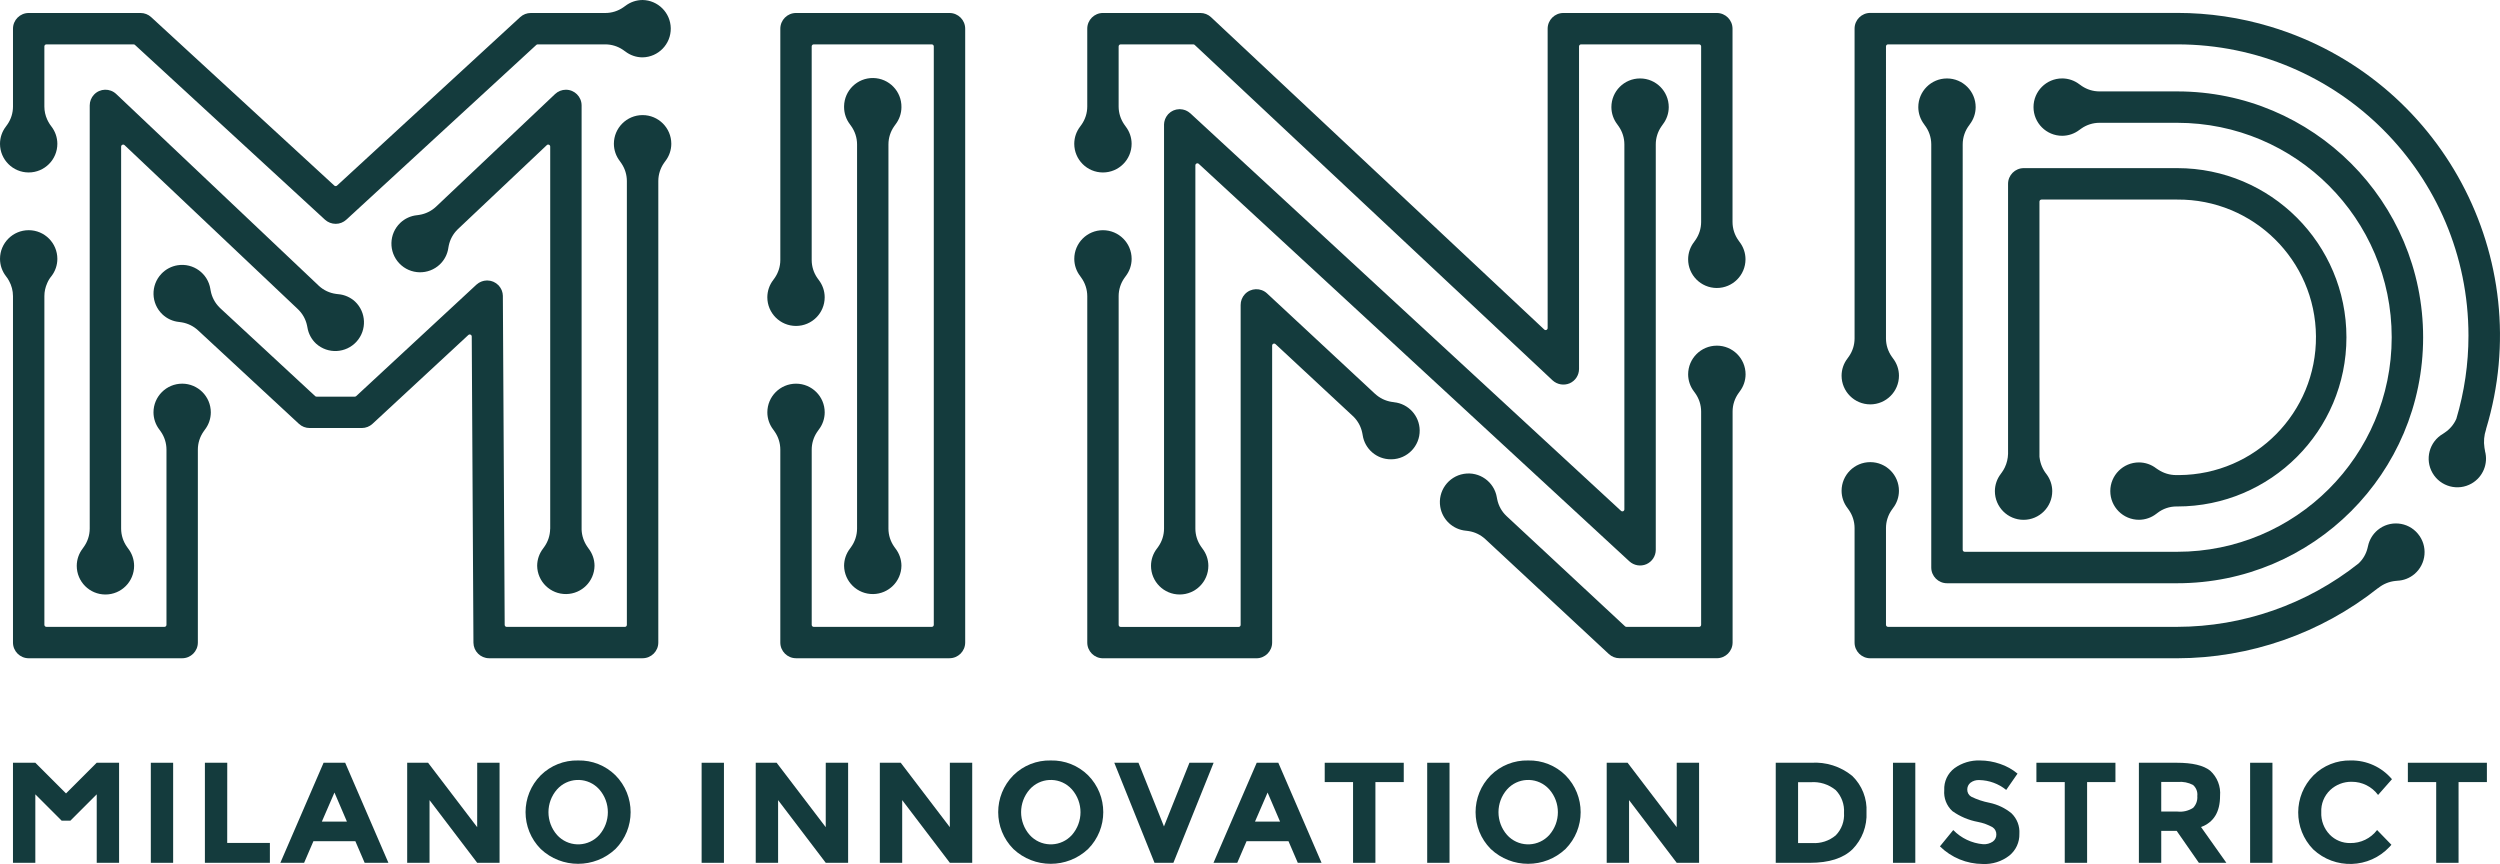
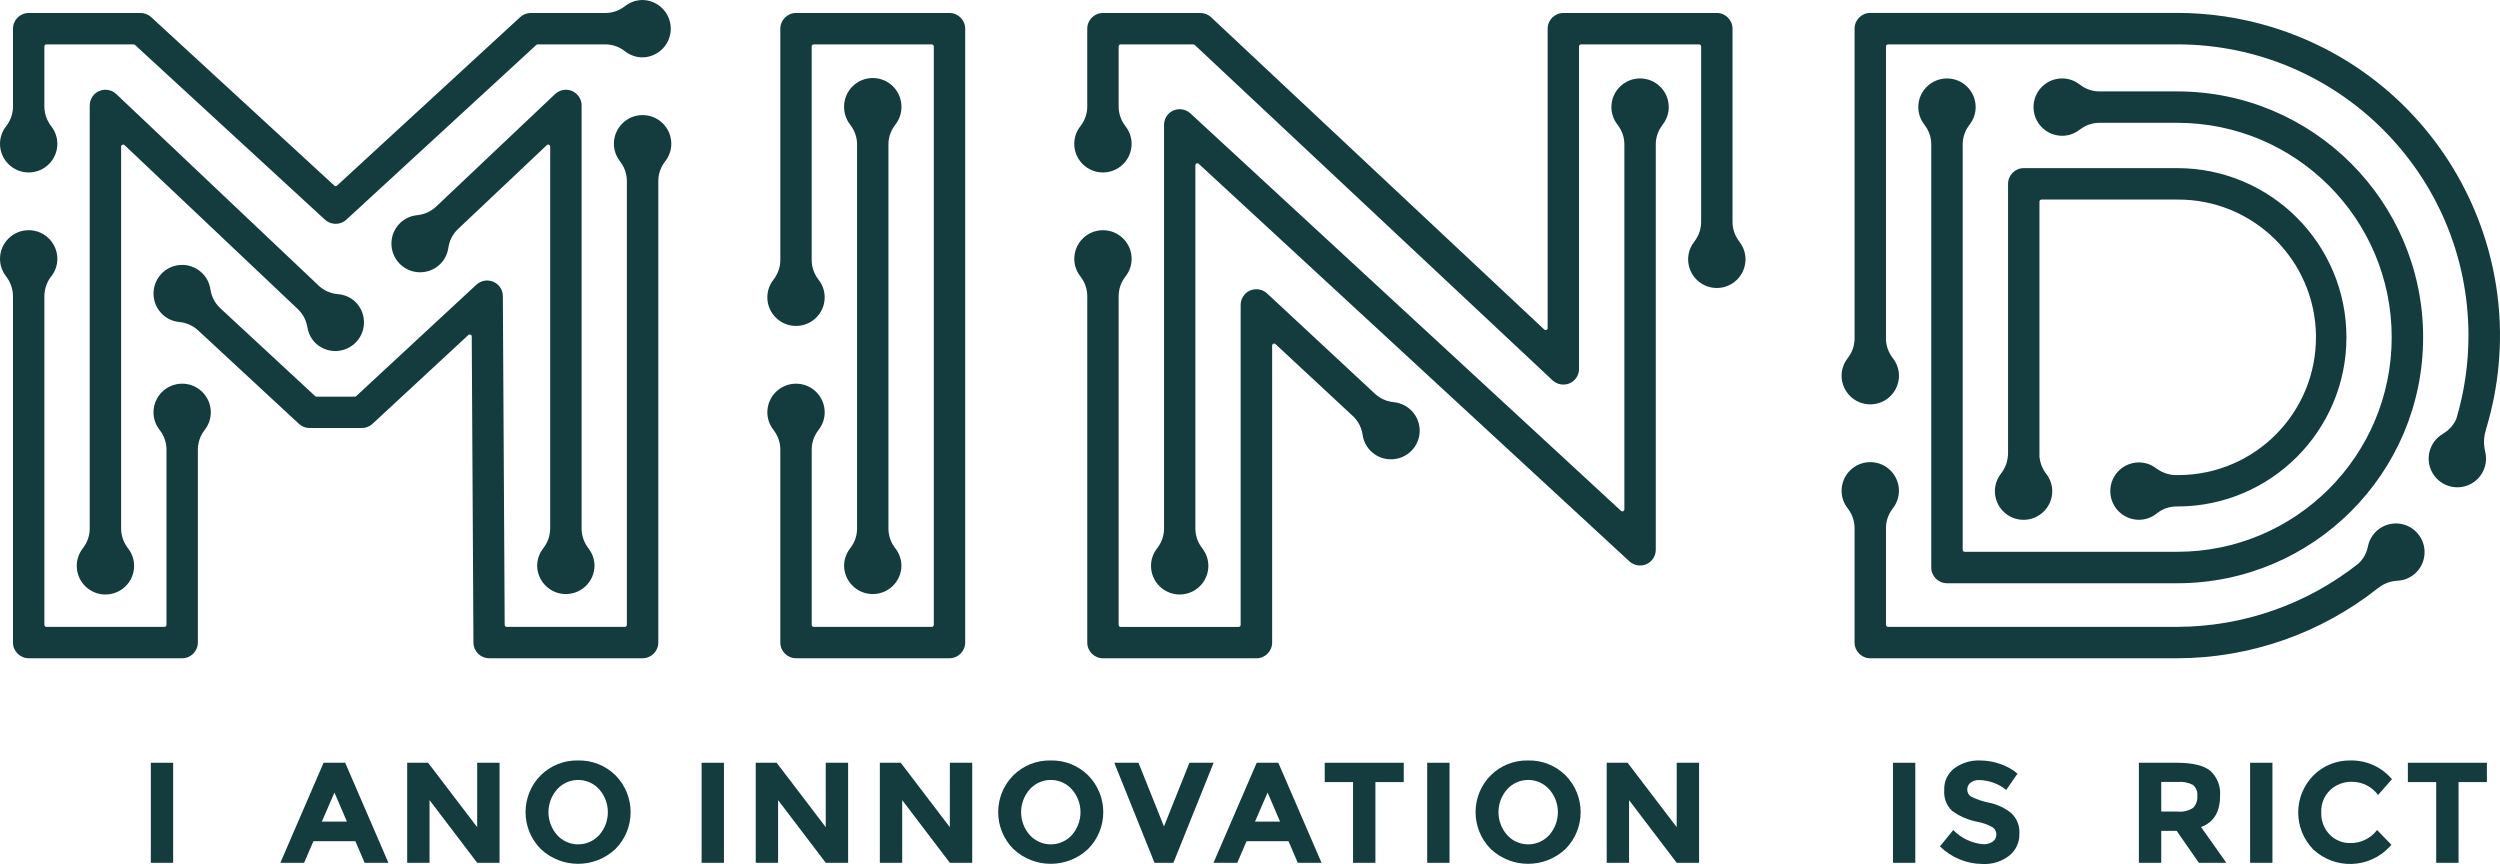
<svg xmlns="http://www.w3.org/2000/svg" id="Livello_1" viewBox="0 0 369.025 127.54">
  <defs>
    <style>.cls-1{fill:#143b3d;stroke-width:0px;}</style>
  </defs>
  <g id="Raggruppa_14">
    <g id="Raggruppa_12">
      <path id="Tracciato_19" class="cls-1" d="M94.848.001c-.924.003-1.821.311-2.552.877-.004.003-.008.005-.013.007l-.189.136-.027.019-.064.046h0c-.777.54-1.7.831-2.646.832h-11.005c-.581-.001-1.141.217-1.569.611l-27.035,24.866c-.114.102-.286.102-.4,0L22.312,2.528c-.427-.394-.987-.612-1.568-.611H4.236c-1.28.002-2.316,1.038-2.318,2.318v11.5c-.001.93-.282,1.838-.805,2.607h0l-.073.1-.017.024-.146.206c-.566.73-.875,1.628-.877,2.552,0,2.338,1.895,4.233,4.233,4.233s4.233-1.895,4.233-4.233h0c-.003-.924-.311-1.822-.877-2.553-.174-.219-.327-.453-.458-.7l-.011-.02c-.089-.166-.145-.287-.153-.306h0c-.274-.6-.417-1.252-.418-1.912V6.85c0-.166.134-.3.3-.3h12.872c.074-0.0.146.028.2.079l28.048,25.8c.433.392.997.61,1.581.611.581.001,1.141-.217,1.568-.611l28.049-25.8c.054-.051.126-.079.2-.079h9.987c.923.003,1.824.279,2.589.795h0l.075.053c.032.023.063.044.09.064l.167.119.016.009c.73.566,1.628.875,2.552.877,2.338-.036,4.204-1.961,4.168-4.299-.035-2.287-1.881-4.133-4.168-4.168l.005.001Z" />
      <path id="Tracciato_20" class="cls-1" d="M94.848,16.989c-2.337.003-4.231,1.898-4.233,4.235.003.924.311,1.822.877,2.553l.134.19c.021.028.044.062.068.1l.056.08h0c.508.762.78,1.656.782,2.572v65.517c0,.166-.134.3-.3.3h-17.436c-.166,0-.3-.134-.3-.3h0l-.269-48.534c.001-.017.001-.033,0-.05-.007-.043-.011-.075-.013-.107-.004-.083-.013-.167-.026-.249-.011-.056-.026-.112-.042-.167l-.023-.082c-.018-.064-.035-.124-.057-.181-.025-.061-.054-.121-.085-.179h0c-.005-.007-.01-.014-.014-.021h0l-.024-.046c-.025-.052-.053-.102-.083-.151-.039-.06-.082-.117-.128-.172l-.019-.022c-.031-.037-.05-.064-.068-.089-.01-.016-.022-.032-.034-.047-.086-.082-.149-.134-.212-.185l-.076-.065c-.035-.031-.065-.056-.1-.079-.046-.03-.093-.057-.142-.081l-.132-.075c-.05-.029-.082-.047-.117-.063s-.081-.028-.126-.043l-.147-.048c-.05-.018-.1-.033-.152-.045-.031-.007-.062-.01-.095-.014l-.108-.013c-.058-.008-.11-.011-.156-.014-.055-.003-.11-.009-.165-.019l-.045.009c-.037,0-.068.009-.1.011h-.029c-.072.004-.145.012-.216.025-.055.009-.1.022-.152.035l-.077.022c-.068.018-.135.039-.2.065-.074.029-.145.063-.215.1l-.026.013c-.069.037-.117.061-.163.089-.064.044-.125.09-.184.14l-.093.07c-.016.01-.031.022-.046.034l-17.759,16.461c-.054.051-.126.079-.2.079h-5.658c-.074-0-.146-.028-.2-.079l-14.056-13.02c-.015-.014-.028-.029-.04-.045-.687-.671-1.149-1.538-1.323-2.483h0l-.046-.241v-.014c-.363-2.303-2.524-3.875-4.827-3.513-.918.145-1.762.588-2.402,1.262-1.61,1.694-1.544,4.371.146,5.985.671.636,1.533,1.032,2.453,1.125h.016l.219.032.07.01.1.014h0c.891.15,1.72.555,2.387,1.166l14.908,13.815c.428.397.991.618,1.575.618h7.71c.585 0,1.148-.221,1.576-.619l14.15-13.113c.055-.05.126-.078.2-.079.166,0,.3.134.3.3v0l.25,45.191c.001.046.006.092.013.137l.022.2c.002.04.006.079.013.118.01.044.022.088.038.13l.06.189c.01.04.023.079.038.117.019.041.04.081.063.119l.093.168c.017.037.037.073.059.108.026.035.053.068.083.1l.127.152c.022.03.045.059.071.086.034.033.071.064.109.093l.08.063c.02.016.042.035.064.054.03.027.061.052.093.076.046.029.094.056.144.079l.019.01.144.076c.026.016.052.031.08.043.072.029.146.054.222.073l.153.045c.027.009.044.015.063.02.153.031.309.047.466.047h22.653c1.28-.002,2.316-1.038,2.318-2.318V26.711c.003-.955.299-1.886.849-2.667h0l.185-.257c.003-.003.005-.007.007-.011.566-.73.875-1.628.877-2.552-.002-2.341-1.902-4.237-4.243-4.235h-.001Z" />
      <path id="Tracciato_21" class="cls-1" d="M26.889,56.633c-2.337.003-4.231,1.898-4.233,4.235.003.924.311,1.822.877,2.553l.152.213h0l.05.07h0c.543.779.835,1.705.837,2.654v25.873c0,.166-.134.3-.3.3H6.851c-.166,0-.3-.134-.3-.3h0v-48.53c.001-.655.142-1.303.412-1.9h0c.155-.374.366-.722.626-1.033.566-.731.874-1.628.877-2.552.002-2.338-1.891-4.235-4.229-4.237-2.338-.002-4.235,1.891-4.237,4.229v.008c.003.924.311,1.821.877,2.552.174.213.326.444.453.688h0c.382.689.583,1.463.585,2.25v51.142c.002,1.28,1.038,2.316,2.318,2.318h22.653c1.28-.002,2.316-1.038,2.318-2.318v-28.491c.003-.948.295-1.873.838-2.651h0c.067-.1.148-.212.2-.284.565-.73.872-1.626.875-2.549.001-2.337-1.891-4.234-4.228-4.24Z" />
      <path id="Tracciato_22" class="cls-1" d="M12.206,80.97c-.566.73-.874,1.627-.877,2.551,0,2.338,1.895,4.234,4.233,4.234,2.338,0,4.234-1.895,4.234-4.234-.003-.924-.311-1.822-.878-2.552l-.159-.223h0c-.568-.791-.875-1.739-.879-2.712V21.634c.005-.166.143-.296.308-.291.071.002.139.029.192.076l25.565,24.191c.694.648,1.174,1.493,1.374,2.422h0l.014.067v.008l.05.239c0.0.004 0.0.007,0,.011.153.911.603,1.746,1.28,2.375,1.739,1.563,4.416,1.421,5.979-.318,1.534-1.706,1.43-4.324-.235-5.903-.681-.625-1.549-1.007-2.47-1.087h-.017l-.242-.031h-.008l-.07-.009h0c-.944-.127-1.827-.542-2.528-1.187L17.155,13.877c-.93-.88-2.397-.839-3.277.091-.407.43-.634,1.001-.634,1.593v62.467c-.003.986-.318,1.945-.9,2.741h0l-.134.187s-.002.009-.004.014Z" />
      <path id="Tracciato_23" class="cls-1" d="M61.768,31.737l-.217.031h-.013c-.919.096-1.78.492-2.45,1.128-1.691,1.615-1.753,4.295-.139,5.987,1.615,1.691,4.295,1.753,5.987.138h0c.667-.641,1.103-1.485,1.24-2.4v-.016l.045-.236v-.013l.013-.069h0c.185-.925.647-1.772,1.323-2.429.006-.008.013-.015.021-.022l13.138-12.415c.085-.083.212-.105.321-.057.109.047.179.154.18.273v56.393c-0.0.027-.004.053-.011.079-.017.937-.317,1.847-.861,2.611h0l-.173.241-.005.01c-.565.73-.873,1.627-.876,2.551.036,2.338,1.961,4.204,4.299,4.168,2.287-.035,4.133-1.881,4.168-4.168-.003-.924-.312-1.822-.878-2.552l-.208-.3h0c-.501-.733-.785-1.591-.821-2.478V15.562c-.001-1.281-1.04-2.318-2.321-2.317-.591.001-1.16.227-1.59.633l-17.579,16.634c-.675.633-1.523,1.05-2.436,1.2h0l-.088.013-.069.012Z" />
      <path id="Tracciato_24" class="cls-1" d="M120.579,63.818h0c.084-.136.211-.308.285-.407.562-.729.868-1.622.871-2.542,0-2.338-1.895-4.234-4.233-4.234-2.338,0-4.234,1.895-4.234,4.234.003.917.307,1.807.865,2.535.081.111.194.266.255.362h0c.516.766.792,1.667.794,2.59v28.488c.002,1.28,1.039,2.317,2.319,2.318h22.653c1.28-.002,2.316-1.038,2.318-2.318V4.235c-.002-1.28-1.038-2.316-2.318-2.318h-22.652c-1.28.001-2.317,1.038-2.319,2.318v34.151c-.001.951-.295,1.879-.84,2.658h0l-.042.058-.014.02-.138.191c-.002.005-.005.009-.008.013-.565.73-.873,1.627-.876,2.551,0,2.338,1.895,4.234,4.234,4.234,2.338,0,4.233-1.895,4.233-4.234-.002-.924-.311-1.822-.878-2.552,0,0-.006-.011-.009-.016l-.132-.183-.026-.035-.043-.059h0c-.537-.776-.827-1.696-.83-2.64V6.85c0-.166.134-.3.3-.3h17.423c.166 0.0.3.134.3.3v85.383c0,.166-.134.3-.3.3h-17.42c-.166,0-.3-.134-.3-.3v-25.876c.003-.902.268-1.784.762-2.539Z" />
      <path id="Tracciato_25" class="cls-1" d="M125.472,80.968c-.566.731-.874,1.628-.877,2.552.036,2.338,1.96,4.205,4.298,4.169,2.288-.035,4.134-1.881,4.169-4.169-.003-.924-.311-1.822-.878-2.552,0,0-.006-.01-.009-.015l-.14-.194-.008-.011-.028-.039h0c-.554-.784-.852-1.719-.855-2.679V21.306c.002-.959.299-1.893.853-2.676h0l.18-.251s0-.008.007-.011c.567-.731.875-1.628.878-2.553.036-2.338-1.831-4.262-4.169-4.298s-4.262,1.831-4.298,4.169c-.001.043-.001.086,0,.129.003.924.311,1.822.877,2.553,0,0,0,.009.007.013l.157.218h0c.566.79.872,1.736.875,2.708v56.724c-.003.981-.315,1.936-.891,2.73h0l-.141.2s-.005.003-.007.007Z" />
      <path id="Tracciato_26" class="cls-1" d="M205.783,59.368c-.006 0-.011 0-.017,0l-.226-.032-.042-.006-.1-.014h0c-.905-.146-1.747-.557-2.419-1.18-.018-.01-.034-.022-.048-.037l-15.9-14.787c-.936-.874-2.402-.823-3.276.112-.402.431-.625.998-.624,1.588v47.228c0,.166-.134.3-.3.3h-17.408c-.166,0-.3-.134-.3-.3v-48.539c.002-.947.294-1.871.835-2.648h0l.048-.067.012-.017.139-.193c.002-.004.004-.007.007-.011.566-.73.875-1.628.877-2.552,0-2.338-1.895-4.234-4.234-4.234-2.338,0-4.233,1.895-4.233,4.234.003.924.312,1.822.878,2.552,0,0,0,.008.007.012l.142.2h0c.576.794.887,1.749.89,2.73v51.142c.001,1.28,1.038,2.317,2.318,2.318h22.652c1.28-.001,2.317-1.038,2.319-2.318v-43.84c0-.118.07-.225.178-.273.109-.048.236-.026.321.057l11.519,10.713c.648.648,1.093,1.472,1.279,2.369h0l.066.338v.011c.312,2.056,2.082,3.575,4.162,3.57h.1c2.332-.037,4.192-1.958,4.155-4.29-.034-2.134-1.655-3.907-3.778-4.132l.001-.004Z" />
-       <path id="Tracciato_27" class="cls-1" d="M253.42,51.023c-2.337.003-4.231,1.897-4.234,4.234.003.924.312,1.822.878,2.552,0,0,0,.009.008.014l.14.194.009.011.025.035h0c.555.784.855,1.72.858,2.68v31.49c0,.166-.134.3-.3.3h-10.73c-.074-0-.146-.029-.2-.08l-17.486-16.267c-.008-.007-.015-.014-.022-.022-.696-.656-1.171-1.512-1.361-2.449h0l-.057-.281v-.012c-.387-2.306-2.571-3.861-4.877-3.474-2.306.387-3.861,2.571-3.474,4.877.318,1.893,1.87,3.335,3.781,3.514h.016l.213.028.093.013.1.013h0c.907.143,1.752.55,2.428,1.171l18.25,16.973c.429.4.993.622,1.579.622h14.374c1.279-.002,2.316-1.038,2.318-2.318v-34.1c.002-.973.309-1.92.877-2.71h0l.154-.214.007-.013c.567-.731.876-1.628.879-2.553-.006-2.34-1.906-4.232-4.246-4.228Z" />
      <path id="Tracciato_28" class="cls-1" d="M256.77,35.704l-.142-.2h0c-.577-.794-.888-1.75-.89-2.731V4.235c-.002-1.28-1.038-2.316-2.318-2.318h-22.653c-1.28.001-2.317,1.038-2.319,2.318v44.191c-.001.118-.07.224-.178.272-.109.047-.235.025-.322-.055L178.767,2.543c-.429-.404-.997-.629-1.586-.628h-14.373c-1.28.002-2.316,1.038-2.318,2.318v11.5c-.002.954-.297,1.884-.845,2.665h0l-.041.057-.008.01-.14.195c-.002.004-.004.007-.007.011-.566.731-.875,1.629-.878,2.554,0,2.338,1.895,4.234,4.233,4.234,2.338,0,4.234-1.895,4.234-4.234-.002-.925-.311-1.822-.877-2.553,0,0-.006-.01-.009-.016l-.125-.175-.044-.062-.05-.07h0c-.525-.77-.807-1.679-.811-2.61V6.85c0-.166.134-.3.3-.3h10.726c.074.001.146.029.2.08l52.83,49.518c.681.619,1.658.79,2.508.437.848-.368,1.396-1.204,1.395-2.128V6.85c0-.166.134-.3.3-.3h17.424c.166 0.0.3.134.3.3v25.93c-.003.948-.295,1.872-.837,2.649h0l-.048.066-.009.013-.138.193c-.002.004-.005.009-.008.013-.567.731-.876,1.629-.879,2.554-.004,2.338,1.888,4.237,4.226,4.242s4.237-1.888,4.242-4.226v-.015c-.002-.926-.311-1.825-.878-2.557l-.006-.007Z" />
      <path id="Tracciato_29" class="cls-1" d="M170.777,80.969c-.566.73-.875,1.627-.877,2.551,0,2.338,1.895,4.233,4.233,4.233s4.233-1.895,4.233-4.233c-.002-.924-.311-1.822-.877-2.552,0,0,0-.009-.008-.014l-.128-.179-.04-.056-.052-.074h0c-.527-.77-.81-1.681-.812-2.614V24.403c.001-.118.07-.224.178-.272.109-.047.235-.025.322.055l63.57,58.678c.679.617,1.656.781,2.5.419.844-.369,1.389-1.202,1.39-2.123V21.307c.001-.942.289-1.862.825-2.637h0l.057-.08.01-.014.139-.2.006-.01c.567-.731.876-1.629.879-2.554,0-2.338-1.895-4.234-4.234-4.234-2.338,0-4.233,1.895-4.233,4.234.003.924.311,1.822.877,2.553.003.005.006.009.008.014l.13.182.031.043.051.071h0c.531.773.817,1.687.82,2.625v53.885c-0.0.118-.069.225-.177.273-.109.045-.234.024-.321-.055l-63.57-58.678c-.011-.01-.023-.019-.036-.027-.036-.026-.062-.045-.086-.064l-.019-.015c-.06-.051-.123-.098-.189-.142-.05-.031-.101-.058-.154-.083l-.026-.014-.036-.019-.038-.019c-.046-.023-.093-.047-.143-.067s-.128-.043-.193-.061l-.09-.025c-.049-.013-.1-.027-.149-.036-.09-.015-.18-.024-.271-.027-.034,0-.064-.006-.094-.011-.016-.003-.031-.004-.047-.005-.129.007-.223.02-.323.034l-.081.011c-.031.002-.062.006-.092.012-.068.016-.134.036-.2.06l-.028.01-.027.009h0l-.068.022c-.038.01-.074.023-.11.038-.049.022-.097.047-.143.075l-.133.075c-.04.02-.079.043-.116.068-.035.025-.068.053-.1.082l-.077.067c-.06.046-.116.096-.169.15-.009.009-.042.038-.052.046-.006.01-.012.02-.019.03-.023.034-.041.059-.062.085-.054.064-.104.131-.15.2-.032.051-.06.104-.086.158l-.032.062c-.032.059-.061.12-.087.182-.026.069-.046.142-.067.216l-.006.022c-.02.064-.036.129-.049.194-.012.077-.02.154-.024.232,0,.051-.007.08-.011.106v.025c-.001.016-.001.031,0,.047v59.6c-.003.973-.309,1.92-.877,2.71h0l-.155.216s-.015.011-.015.015Z" />
      <path id="Tracciato_30" class="cls-1" d="M295.343,69.944c-.567.731-.875,1.628-.878,2.553,0,2.338,1.896,4.234,4.234,4.234s4.234-1.896,4.234-4.234c-.004-.899-.298-1.772-.838-2.49-.563-.701-.919-1.544-1.03-2.436-.006-.052-.016-.1-.021-.154V29.758c0-.166.134-.3.3-.3h20.038c11.23-.079,20.399,8.961,20.478,20.191.079,11.23-8.961,20.399-20.191,20.478-.095.001-.191.001-.286,0h-.16c-.942-.001-1.863-.279-2.648-.8h0l-.066-.045h-.007l-.2-.137c-.006-.003-.012-.006-.017-.009-.73-.567-1.628-.875-2.552-.878-2.338,0-4.234,1.896-4.234,4.234,0,2.338,1.896,4.234,4.234,4.234.921-.003,1.816-.31,2.545-.873l.212-.159c.786-.6,1.746-.927,2.735-.933h.16c13.791,0,24.971-11.18,24.971-24.971,0-13.791-11.18-24.972-24.971-24.972h-22.658c-1.28.001-2.318,1.039-2.319,2.319v39.872c-.02.687-.182,1.363-.477,1.984h0c-.121.256-.266.501-.432.731h0l-.147.2s-.005.017-.008.02Z" />
      <path id="Tracciato_31" class="cls-1" d="M356.898,78.778c-1.49-1.786-4.146-2.026-5.932-.536-.721.601-1.22,1.426-1.419,2.344l-.076.315h0c-.212.879-.68,1.675-1.344,2.288-7.614,6.029-17.035,9.319-26.747,9.341h-42.69c-.166,0-.3-.134-.3-.3v-14.291c.001-.958.299-1.892.851-2.675h0l.035-.049h0l.142-.2s0-.009.007-.012c.567-.731.876-1.628.879-2.553,0-2.338-1.896-4.234-4.234-4.234s-4.234,1.896-4.234,4.234c.003.924.312,1.822.878,2.552.003.004.005.008.007.012l.139.193.013.019.036.051h0c.547.78.841,1.708.844,2.66v16.914c.002,1.28,1.039,2.316,2.318,2.318h45.306c10.746-.023,21.172-3.661,29.6-10.328.025-.02.052-.035.082-.046.724-.584,1.602-.947,2.528-1.043h.024l.224-.022c.01-.003.02-.005.03-.006.924-.037,1.81-.38,2.518-.974,1.791-1.507,2.022-4.181.515-5.972Z" />
      <path id="Tracciato_32" class="cls-1" d="M276.073,59.691c2.337-.003,4.231-1.897,4.234-4.234-.003-.924-.312-1.821-.878-2.552-.003-.004-.006-.009-.008-.014l-.171-.238h0c-.557-.785-.858-1.724-.86-2.687V6.85c0-.166.134-.3.3-.3h42.69c23.745.002,42.993,19.254,42.991,42.999-0,4.157-.604,8.292-1.791,12.276-.362.823-.952,1.525-1.7,2.024h0l-.273.187c-2.023,1.172-2.713,3.761-1.542,5.784,1.172,2.023,3.761,2.713,5.784,1.542,1.66-.961,2.466-2.919,1.964-4.77v-.026c0-.009,0,0,0-.007-.035-.147-.082-.466-.082-.466h0c-.14-.906-.061-1.832.232-2.7-.001-.027.003-.054.011-.08,7.611-25.177-6.629-51.758-31.807-59.369-4.469-1.351-9.112-2.037-13.78-2.037h-45.315c-1.279.002-2.316,1.038-2.318,2.318v45.746c-.003.931-.284,1.84-.809,2.609h0l-.053.074c-.016.023-.032.045-.047.065l-.122.17s0,.01-.008.015c-.567.731-.876,1.628-.879,2.553.003,2.338,1.898,4.232,4.236,4.234Z" />
      <path id="Tracciato_33" class="cls-1" d="M287.399,86.093h33.979c20.048,0,36.3-16.252,36.3-36.3s-16.252-36.3-36.3-36.3h-11.487c-.917-.003-1.814-.276-2.577-.785h0l-.069-.049-.114-.082-.163-.116c-.006-.003-.012-.006-.018-.01-.73-.565-1.626-.873-2.549-.876-2.338,0-4.234,1.896-4.234,4.234,0,2.338,1.896,4.234,4.234,4.234.924-.003,1.822-.311,2.552-.878l.014-.008.195-.14.015-.01.055-.04h0c.778-.544,1.704-.838,2.654-.841h11.493c17.486,0,31.661,14.175,31.661,31.662s-14.175,31.661-31.661,31.661h-31.365c-.166,0-.3-.134-.3-.3V21.307c.001-1.044.353-2.057,1-2.877.009-.022.021-.043.035-.062.567-.731.876-1.629.879-2.554,0-2.338-1.896-4.234-4.234-4.234s-4.234,1.896-4.234,4.234c.003.925.311,1.823.877,2.554.015.019.028.041.037.064.645.818.997,1.828,1,2.87v62.472c.001,1.282,1.041,2.32,2.323,2.319h.002Z" />
    </g>
    <g id="Raggruppa_13">
      <path id="Tracciato_34" class="cls-1" d="M185.504,112.59l-6.381,14.769h3.508l1.373-3.19h6.19l1.373,3.19h3.507l-6.382-14.769h-3.188ZM185.251,121.275l1.859-4.289,1.838,4.289h-3.697Z" />
-       <path id="Tracciato_35" class="cls-1" d="M33.545,112.59h-3.3v14.769h9.593v-2.937h-6.3l.007-11.832Z" />
      <path id="Tracciato_36" class="cls-1" d="M195.541,115.443h4.183v11.916h3.3v-11.916h4.183v-2.853h-11.666v2.853Z" />
      <rect id="Rettangolo_19" class="cls-1" x="103.566" y="112.59" width="3.296" height="14.769" />
      <path id="Tracciato_37" class="cls-1" d="M70.436,122.099l-7.247-9.509h-3.085v14.769h3.3v-9.254l7.036,9.254h3.3v-14.769h-3.3l-.004,9.509Z" />
      <path id="Tracciato_38" class="cls-1" d="M140.204,122.099l-7.247-9.509h-3.085v14.769h3.3v-9.254l7.036,9.254h3.3v-14.769h-3.3l-.004,9.509Z" />
      <path id="Tracciato_39" class="cls-1" d="M121.886,122.099l-7.247-9.509h-3.085v14.769h3.3v-9.254l7.036,9.254h3.3v-14.769h-3.3l-.004,9.509Z" />
      <path id="Tracciato_40" class="cls-1" d="M175.574,112.59l-3.762,9.4-3.761-9.4h-3.571l5.937,14.769h2.788l5.938-14.769-3.569-0Z" />
      <path id="Tracciato_41" class="cls-1" d="M155.098,112.252c-2.059-.049-4.049.74-5.514,2.187-2.986,3.013-2.986,7.869,0,10.882,3.099,2.915,7.93,2.915,11.029,0,2.987-3.012,2.987-7.87,0-10.882-1.465-1.447-3.456-2.237-5.515-2.187ZM158.226,123.252c-1.555,1.721-4.211,1.856-5.932.301-.105-.095-.206-.196-.301-.301-1.69-1.925-1.69-4.805,0-6.73,1.538-1.721,4.179-1.87,5.901-.332.117.104.228.215.332.332,1.69,1.925,1.69,4.805,0,6.73Z" />
      <path id="Tracciato_42" class="cls-1" d="M85.331,112.252c-2.059-.049-4.049.74-5.514,2.187-2.987,3.012-2.987,7.87,0,10.882,3.099,2.915,7.93,2.915,11.029,0,2.986-3.013,2.986-7.869,0-10.882-1.465-1.447-3.456-2.237-5.515-2.187ZM88.459,123.252c-1.555,1.721-4.211,1.856-5.932.301-.105-.095-.206-.196-.301-.301-1.69-1.925-1.69-4.805,0-6.73,1.538-1.721,4.179-1.87,5.901-.332.117.104.228.215.332.332,1.69,1.925,1.69,4.805,0,6.73Z" />
-       <path id="Tracciato_43" class="cls-1" d="M225.565,112.252c-2.059-.049-4.049.74-5.514,2.187-2.988,3.012-2.988,7.87,0,10.882,3.099,2.915,7.93,2.915,11.029,0,2.986-3.013,2.986-7.869,0-10.882-1.466-1.447-3.456-2.236-5.515-2.187ZM228.692,123.252c-1.555,1.721-4.211,1.856-5.932.301-.105-.095-.206-.196-.301-.301-1.69-1.925-1.69-4.805,0-6.73,1.538-1.721,4.179-1.87,5.901-.332.117.104.228.215.332.332,1.69,1.925,1.69,4.805,0,6.73Z" />
+       <path id="Tracciato_43" class="cls-1" d="M225.565,112.252c-2.059-.049-4.049.74-5.514,2.187-2.988,3.012-2.988,7.87,0,10.882,3.099,2.915,7.93,2.915,11.029,0,2.986-3.013,2.986-7.869,0-10.882-1.466-1.447-3.456-2.236-5.515-2.187M228.692,123.252c-1.555,1.721-4.211,1.856-5.932.301-.105-.095-.206-.196-.301-.301-1.69-1.925-1.69-4.805,0-6.73,1.538-1.721,4.179-1.87,5.901-.332.117.104.228.215.332.332,1.69,1.925,1.69,4.805,0,6.73Z" />
      <path id="Tracciato_44" class="cls-1" d="M327.702,117.492c.128-1.409-.417-2.795-1.469-3.74-.98-.774-2.617-1.161-4.912-1.162h-5.6v14.769h3.3v-4.711h2.281l3.275,4.711h4.057l-3.74-5.282c1.872-.69,2.808-2.218,2.808-4.585ZM323.729,119.246c-.681.441-1.493.635-2.3.549h-2.409v-4.373h2.471c.767-.066,1.536.088,2.219.443.471.406.709,1.02.634,1.638.057.643-.168,1.278-.615,1.743Z" />
-       <path id="Tracciato_45" class="cls-1" d="M300.594,115.443h4.183v11.916h3.3v-11.916h4.183v-2.853h-11.666v2.853Z" />
      <path id="Tracciato_46" class="cls-1" d="M347.14,115.4c1.532-.01,2.977.713,3.888,1.944l2.049-2.325c-1.51-1.789-3.745-2.806-6.086-2.768-2.056-.043-4.041.751-5.5,2.2-2.987,3.022-3.006,7.878-.043,10.923,3.211,3.012,8.256,2.85,11.268-.362.096-.102.189-.207.28-.314l-2.114-2.177c-.94,1.24-2.417,1.954-3.972,1.923-1.136.02-2.229-.431-3.021-1.246-.852-.884-1.302-2.08-1.246-3.307-.058-1.232.424-2.428,1.32-3.275.861-.802,2-1.238,3.177-1.216Z" />
      <path id="Tracciato_47" class="cls-1" d="M355.424,115.443h4.183v11.916h3.3v-11.916h4.183v-2.853h-11.666v2.853Z" />
      <rect id="Rettangolo_20" class="cls-1" x="22.262" y="112.59" width="3.296" height="14.769" />
      <path id="Tracciato_48" class="cls-1" d="M293.652,118.495c-.931-.179-1.833-.481-2.683-.9-.364-.212-.586-.604-.581-1.025-.013-.401.163-.784.476-1.035.374-.279.834-.417,1.3-.39,1.449.029,2.848.542,3.972,1.457l1.669-2.408c-.761-.635-1.635-1.122-2.576-1.435-.951-.332-1.951-.503-2.958-.507-1.349-.049-2.676.353-3.771,1.142-1.01.764-1.576,1.978-1.511,3.243-.099,1.157.341,2.295,1.193,3.084,1.125.803,2.413,1.349,3.772,1.6.763.145,1.498.412,2.176.792.352.235.559.633.549,1.056.014.416-.181.812-.518,1.056-.42.283-.921.42-1.426.391-1.676-.143-3.244-.886-4.416-2.092l-1.965,2.409c1.687,1.657,3.954,2.59,6.318,2.6,1.412.068,2.802-.37,3.92-1.235.973-.782,1.524-1.975,1.489-3.223.077-1.129-.348-2.235-1.162-3.022-.947-.776-2.068-1.311-3.267-1.558Z" />
      <rect id="Rettangolo_21" class="cls-1" x="332.139" y="112.59" width="3.296" height="14.769" />
      <rect id="Rettangolo_22" class="cls-1" x="279.423" y="112.59" width="3.296" height="14.769" />
      <rect id="Rettangolo_23" class="cls-1" x="210.669" y="112.59" width="3.296" height="14.769" />
      <path id="Tracciato_49" class="cls-1" d="M247.497,122.099l-7.247-9.509h-3.085v14.769h3.3v-9.254l7.036,9.254h3.3v-14.769h-3.3l-.004,9.509Z" />
      <path id="Tracciato_50" class="cls-1" d="M47.764,112.59l-6.382,14.769h3.508l1.373-3.19h6.191l1.373,3.19h3.507l-6.381-14.769-3.189-0ZM47.51,121.275l1.859-4.289,1.838,4.289h-3.697Z" />
-       <path id="Tracciato_51" class="cls-1" d="M267.337,112.59h-5.22v14.769h5.05c2.817,0,4.913-.669,6.287-2.007,1.418-1.45,2.164-3.427,2.06-5.452.113-2.015-.659-3.978-2.113-5.377-1.704-1.389-3.871-2.08-6.064-1.933ZM270.981,123.302c-.967.816-2.213,1.225-3.475,1.141h-2.092v-8.98h1.838c1.348-.11,2.686.311,3.729,1.173.855.897,1.295,2.111,1.215,3.348.085,1.229-.358,2.435-1.216,3.318h.001Z" />
-       <path id="Tracciato_52" class="cls-1" d="M14.271,112.59l-2.526,2.527-2,2-1.988-1.988-2.542-2.543H1.915v14.769h3.3v-10.103l3.881,3.882h1.3l1.682-1.683,2.2-2.2v10.107h3.3v-14.768h-3.307Z" />
    </g>
  </g>
</svg>